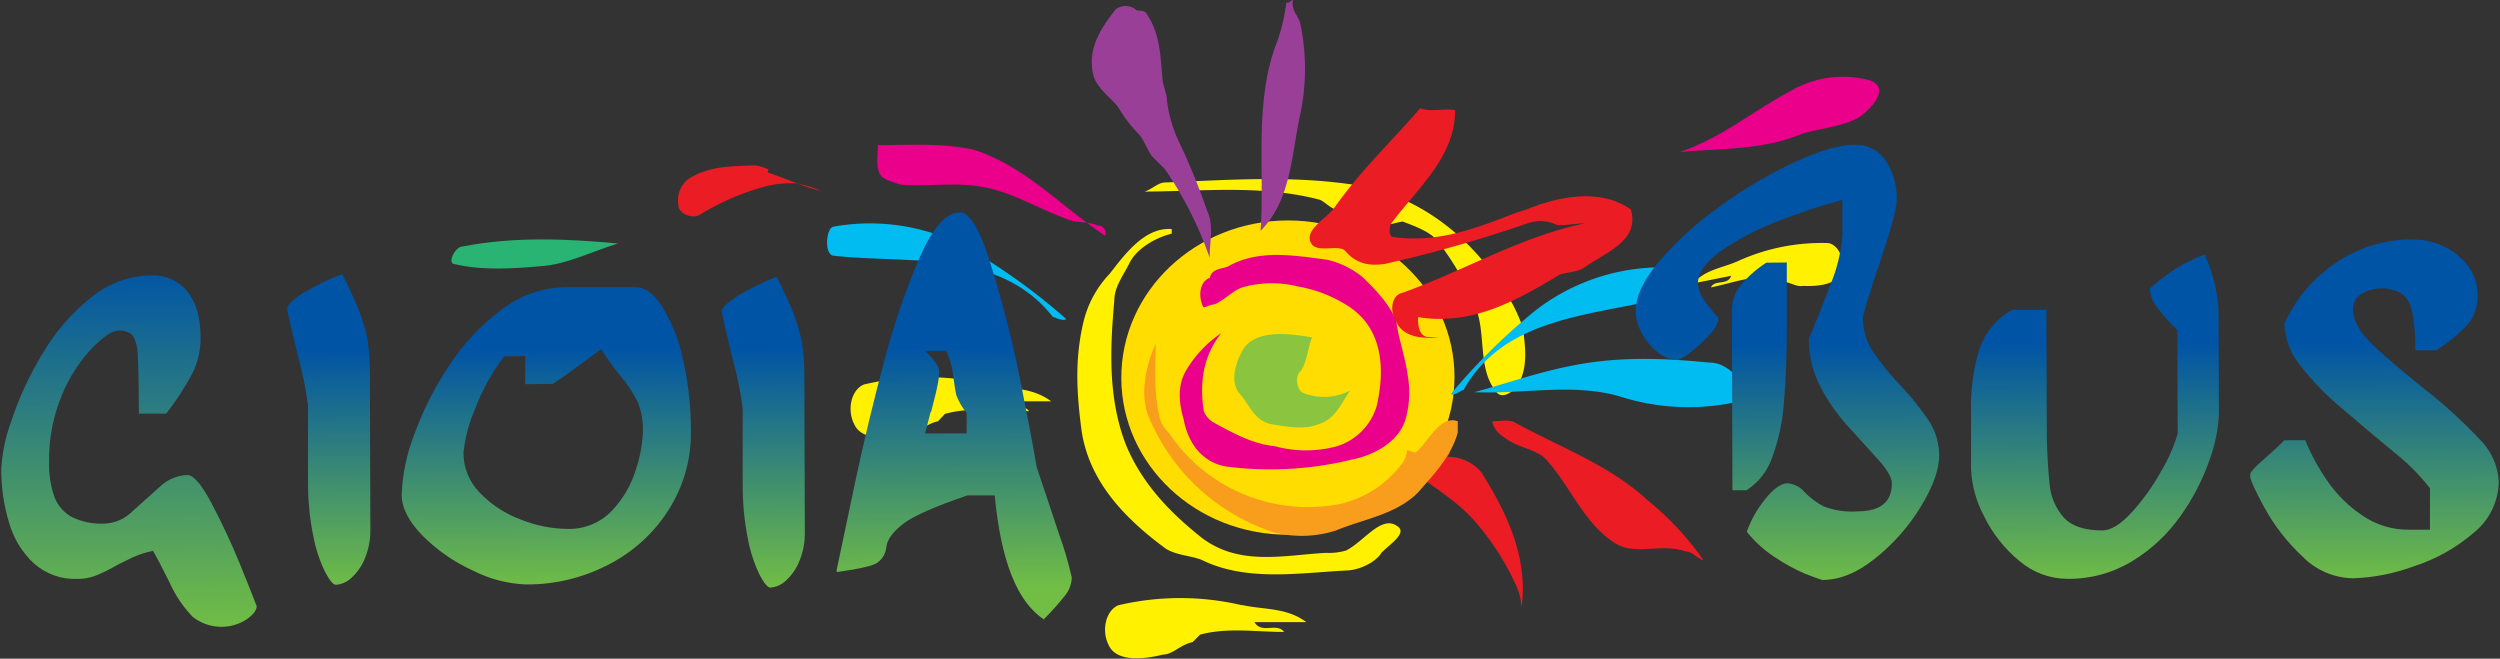
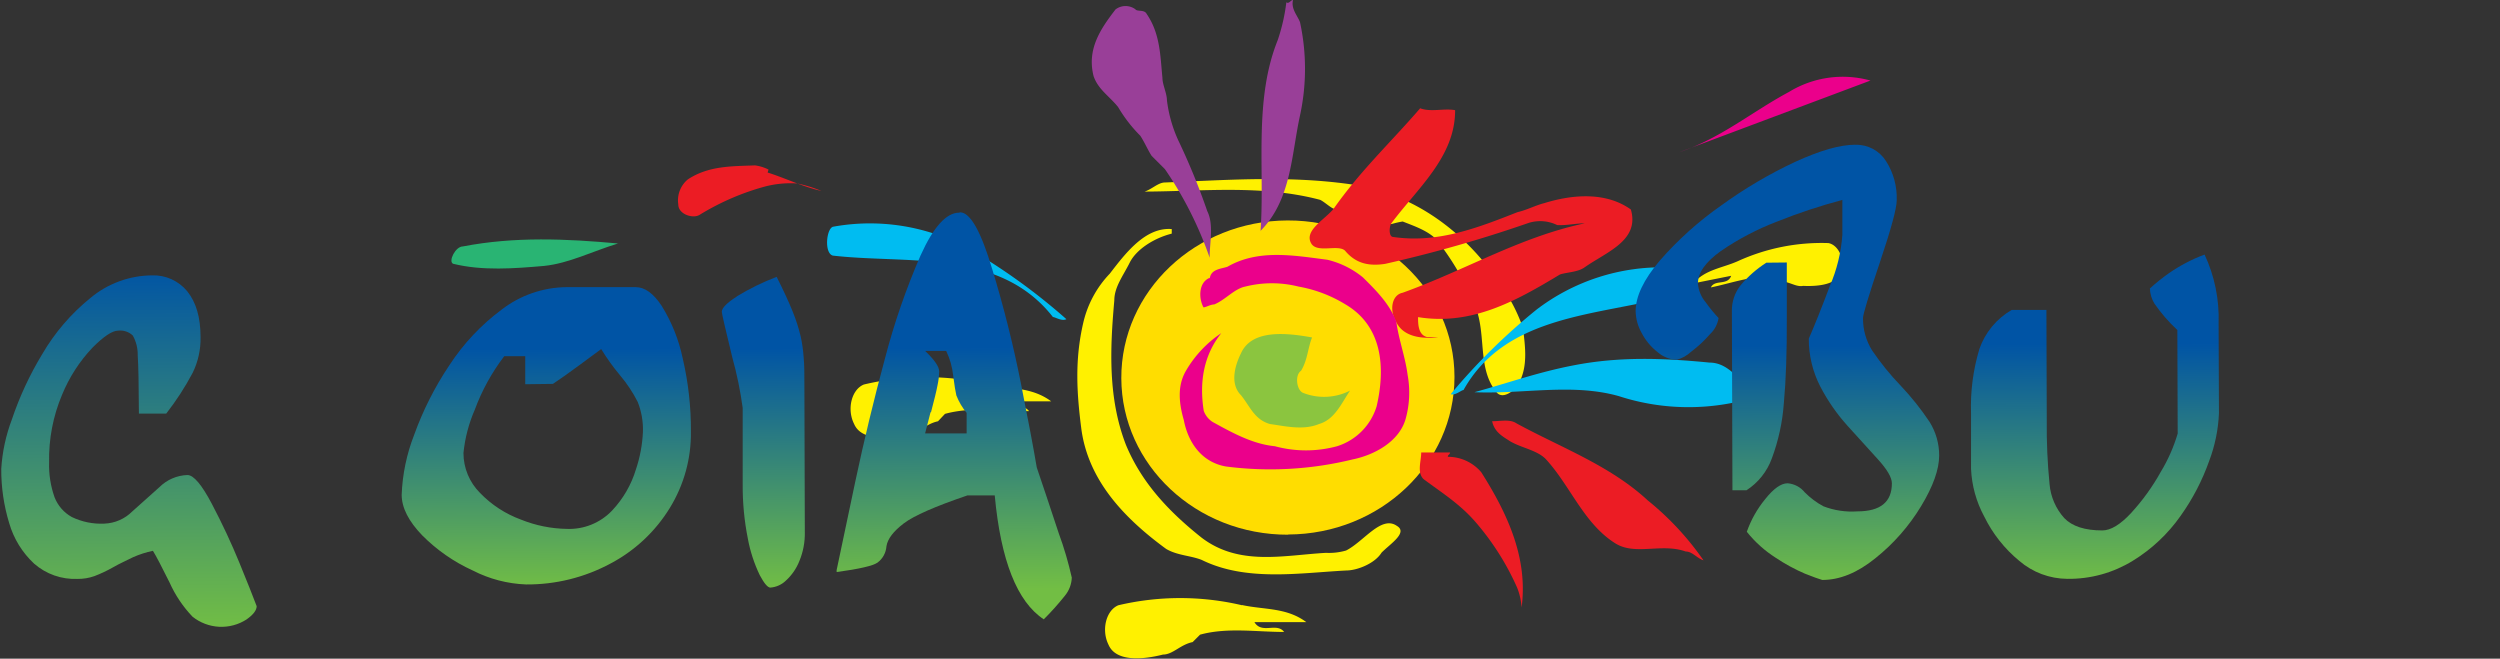
<svg xmlns="http://www.w3.org/2000/svg" xmlns:xlink="http://www.w3.org/1999/xlink" id="Layer_1" data-name="Layer 1" viewBox="0 0 356.88 94.03">
  <rect x="0" y="0" width="356.88" height="94.03" fill="#333333" stroke="none" />
  <defs>
    <clipPath id="clip-path" transform="translate(-21.37 -14.01)">
      <path id="SVGID" d="M43.08,53.32a13.86,13.86,0,0,0-8.82,3.24,29.27,29.27,0,0,0-6.86,8,46.79,46.79,0,0,0-4.35,9.37,24,24,0,0,0-1.5,7,26.06,26.06,0,0,0,1.13,7.75,12.72,12.72,0,0,0,3.56,5.79,8.82,8.82,0,0,0,6.17,2.18,6.94,6.94,0,0,0,2.44-.4,19.13,19.13,0,0,0,2.65-1.25c1-.58,2-1,2.85-1.44a14,14,0,0,1,2.85-.92c.45.72,1.23,2.22,2.37,4.51a17.25,17.25,0,0,0,3.28,4.89,6.61,6.61,0,0,0,7.71.4c1-.7,1.45-1.34,1.45-1.9-.52-1.38-1.34-3.45-2.48-6.23s-2.44-5.56-3.9-8.34-2.63-4.15-3.5-4.15a5.94,5.94,0,0,0-4,1.73l-3.88,3.47a5.94,5.94,0,0,1-4,1.74,9.63,9.63,0,0,1-4.62-.94A5.5,5.5,0,0,1,29.16,85a13.71,13.71,0,0,1-.78-5,23.58,23.58,0,0,1,1.86-9.66,21.79,21.79,0,0,1,4.32-6.69c1.61-1.62,2.84-2.44,3.67-2.44a2.59,2.59,0,0,1,2.1.7,5.55,5.55,0,0,1,.7,2.85c.1,1.44.15,4.2.17,8.29h3.9a39.76,39.76,0,0,0,3.78-5.83A11.1,11.1,0,0,0,50,62.14c0-2.86-.65-5-1.91-6.56a6.22,6.22,0,0,0-5-2.26h0" style="fill:none" />
    </clipPath>
    <linearGradient id="linear-gradient" x1="-99.88" y1="369.8" x2="-98.88" y2="369.8" gradientTransform="matrix(0, -52.07, -52.07, 0, 19296.97, -5096.49)" gradientUnits="userSpaceOnUse">
      <stop offset="0" stop-color="#72be44" />
      <stop offset="1" stop-color="#0054a5" />
    </linearGradient>
    <clipPath id="clip-path-2" transform="translate(-21.37 -14.01)">
-       <path id="SVGID-2" data-name="SVGID" d="M64.53,55.92c-1.45.92-2.17,1.66-2.17,2.21q0,.34,1.49,6.48a54.56,54.56,0,0,1,1.49,7.23l0,10.88a37.67,37.67,0,0,0,.75,7.8A20.22,20.22,0,0,0,67.8,95.7c.64,1.2,1.15,1.79,1.52,1.79a3.52,3.52,0,0,0,2.22-1,7.31,7.31,0,0,0,1.93-2.81,10.2,10.2,0,0,0,.77-4.1l-.06-20.7c0-1.82,0-3.25-.11-4.28a18.78,18.78,0,0,0-.43-3,24.18,24.18,0,0,0-1.14-3.52q-.8-2.05-2.27-4.94a33.75,33.75,0,0,0-5.7,2.78" style="fill:none" />
-     </clipPath>
+       </clipPath>
    <linearGradient id="linear-gradient-2" x1="-101.85" y1="369.7" x2="-100.85" y2="369.7" gradientTransform="matrix(0, -34.51, -34.51, 0, 12826.32, -3416.35)" xlink:href="#linear-gradient" />
    <clipPath id="clip-path-3" transform="translate(-21.37 -14.01)">
      <path id="SVGID-3" data-name="SVGID" d="M100.3,68.81c1-.66,2.25-1.55,3.77-2.67s2.55-1.89,3.12-2.3a32.31,32.31,0,0,0,2.71,3.77,19.36,19.36,0,0,1,2.51,3.79,10.62,10.62,0,0,1,.74,4.26,19.62,19.62,0,0,1-1,5.36,14.84,14.84,0,0,1-3.4,5.87,8.45,8.45,0,0,1-6.47,2.62,18.26,18.26,0,0,1-6.55-1.33,15.54,15.54,0,0,1-5.83-3.8,8.06,8.06,0,0,1-2.37-5.71,20.66,20.66,0,0,1,1.62-6.18,29.17,29.17,0,0,1,4.2-7.63h3v4ZM112.11,55l-9.91,0A15.43,15.43,0,0,0,93,58.19a31,31,0,0,0-7.51,8,45.5,45.5,0,0,0-5,9.9,26.26,26.26,0,0,0-1.78,8.54c0,1.87,1,3.8,2.94,5.81a24.33,24.33,0,0,0,7.19,5,18.13,18.13,0,0,0,7.62,2,25,25,0,0,0,12.09-3A21.92,21.92,0,0,0,117,86.5a20.28,20.28,0,0,0,3-10.86,45,45,0,0,0-1.17-10.47,23.22,23.22,0,0,0-3-7.49Q114.07,55,112.12,55h0" style="fill:none" />
    </clipPath>
    <linearGradient id="linear-gradient-3" x1="-101.85" y1="369.7" x2="-100.85" y2="369.7" gradientTransform="matrix(0, -34.51, -34.51, 0, 12857.57, -3416.51)" xlink:href="#linear-gradient" />
    <clipPath id="clip-path-4" transform="translate(-21.37 -14.01)">
      <path id="SVGID-4" data-name="SVGID" d="M126.58,56.32c-1.45.92-2.17,1.66-2.17,2.2q0,.36,1.49,6.48a54.22,54.22,0,0,1,1.49,7.24l0,10.88a38.41,38.41,0,0,0,.74,7.8,20.72,20.72,0,0,0,1.69,5.18c.63,1.19,1.14,1.79,1.52,1.79a3.57,3.57,0,0,0,2.22-1,7.5,7.5,0,0,0,1.93-2.81,10.21,10.21,0,0,0,.77-4.11l-.06-20.7c0-1.82,0-3.24-.11-4.27a19.79,19.79,0,0,0-.43-3,24.26,24.26,0,0,0-1.14-3.53q-.8-2-2.28-4.94a34.72,34.72,0,0,0-5.69,2.79" style="fill:none" />
    </clipPath>
    <linearGradient id="linear-gradient-4" x1="-101.85" y1="369.7" x2="-100.85" y2="369.7" gradientTransform="matrix(0, -34.51, -34.51, 0, 12888.34, -3416.56)" xlink:href="#linear-gradient" />
    <clipPath id="clip-path-5" transform="translate(-21.37 -14.01)">
      <path id="SVGID-5" data-name="SVGID" d="M154.28,72.83c.46-1.76.77-3,.92-3.81a10.43,10.43,0,0,0,.24-2c0-.66-.66-1.63-2-2.91h3a10.67,10.67,0,0,1,1,3.53c.17,1.36.33,2.29.45,2.81a9,9,0,0,0,1.47,2.5v2.93l-5.93,0c.05-.24.31-1.25.77-3m4.09-28.51q-2.75,0-5.51,6.11a100.25,100.25,0,0,0-5.1,14.78q-2.34,8.66-4.2,17.42t-2.74,13q4.94-.67,5.9-1.36A3.16,3.16,0,0,0,147.91,92c.16-1.06,1-2.15,2.47-3.27s4.51-2.44,9.09-4h3.9q1.29,13.93,7,17.69a38.89,38.89,0,0,0,3-3.35,4.31,4.31,0,0,0,1-2.6,49.69,49.69,0,0,0-1.87-6.36q-1.87-5.67-3.13-9.37-.67-4-2.29-12.14T163,52.39q-2.41-8.07-4.58-8.07h0" style="fill:none" />
    </clipPath>
    <linearGradient id="linear-gradient-5" x1="-101.85" y1="369.7" x2="-100.85" y2="369.7" gradientTransform="matrix(0, -34.51, -34.51, 0, 12915.66, -3416.7)" xlink:href="#linear-gradient" />
    <clipPath id="clip-path-6" transform="translate(-21.37 -14.01)">
      <path id="SVGID-6" data-name="SVGID" d="M273.52,51.51a16,16,0,0,0-3.68,3.23,5.74,5.74,0,0,0-1.24,3.69L268.68,84h2a9.11,9.11,0,0,0,3.62-4.54,28.35,28.35,0,0,0,1.72-7.93q.45-4.83.42-12.17l0-7.88Zm12.71-16.84c-2.2,0-5,.81-8.54,2.42a64.38,64.38,0,0,0-10.57,6.22,48.62,48.62,0,0,0-8.81,7.9q-3.47,4.08-3.45,7.26a6.61,6.61,0,0,0,.87,3.09A8.38,8.38,0,0,0,258,64.28a4.32,4.32,0,0,0,2.76,1.08,4.83,4.83,0,0,0,2-1.12,17.62,17.62,0,0,0,2.72-2.53,4,4,0,0,0,1.22-2.3,21.15,21.15,0,0,1-1.84-2.25,4.69,4.69,0,0,1-1.11-2.69q0-2.28,3.27-4.62a38.39,38.39,0,0,1,8-4.2,81.18,81.18,0,0,1,9.35-3.1v5a22.49,22.49,0,0,1-1.79,7.3q-1.81,4.79-3,7.5a14.73,14.73,0,0,0,1.63,6.82,26.84,26.84,0,0,0,3.94,5.67l4.29,4.73c1.32,1.45,2,2.6,2,3.44q0,4-4.93,4a11.32,11.32,0,0,1-4.83-.72,11.12,11.12,0,0,1-2.68-2A3.48,3.48,0,0,0,276.55,83q-1.4,0-3.21,2.28a15.4,15.4,0,0,0-2.61,4.64,16.77,16.77,0,0,0,4.14,3.72A26,26,0,0,0,279,95.89c1.16.46,2,.77,2.5.91,2.48,0,5-1,7.62-3.13a28.17,28.17,0,0,0,6.49-7.4c1.72-2.84,2.58-5.26,2.58-7.23a9,9,0,0,0-1.38-4.82,39,39,0,0,0-4.11-5.15,38.54,38.54,0,0,1-4.06-5,8.52,8.52,0,0,1-1.32-4.68c0-.51.8-3.16,2.41-7.94s2.41-7.74,2.4-8.87A9.72,9.72,0,0,0,290.6,37a5,5,0,0,0-4.35-2.32h0" style="fill:none" />
    </clipPath>
    <linearGradient id="linear-gradient-6" x1="-101.85" y1="369.7" x2="-100.85" y2="369.7" gradientTransform="matrix(0, -34.51, -34.51, 0, 13033.97, -3416.93)" xlink:href="#linear-gradient" />
    <clipPath id="clip-path-7" transform="translate(-21.37 -14.01)">
      <path id="SVGID-7" data-name="SVGID" d="M331,53a27.29,27.29,0,0,0-2.73,2.19,4.44,4.44,0,0,0,.63,2.13,22.89,22.89,0,0,0,3.29,3.8l.05,14.78a23.31,23.31,0,0,1-2.41,5.46,30.86,30.86,0,0,1-4.21,5.85c-1.55,1.68-2.94,2.52-4.14,2.52q-3.75,0-5.44-1.77a8.31,8.31,0,0,1-2.09-4.82,82.53,82.53,0,0,1-.4-9.14l-.05-15.75h-4.95a10.38,10.38,0,0,0-4.62,5.58,28.56,28.56,0,0,0-1.19,9.23l0,7.87a15.74,15.74,0,0,0,1.88,6.81,19,19,0,0,0,5,6.33,10.62,10.62,0,0,0,6.86,2.57,17.38,17.38,0,0,0,9.34-2.57,23.12,23.12,0,0,0,6.83-6.41,31.79,31.79,0,0,0,4.09-7.86A21.82,21.82,0,0,0,338.13,73l-.05-12.84a21.47,21.47,0,0,0-2-9.81A23,23,0,0,0,331,53" style="fill:none" />
    </clipPath>
    <linearGradient id="linear-gradient-7" x1="-101.85" y1="369.7" x2="-100.85" y2="369.7" gradientTransform="matrix(0, -34.51, -34.51, 0, 13078.4, -3417.22)" xlink:href="#linear-gradient" />
    <clipPath id="clip-path-8" transform="translate(-21.37 -14.01)">
      <path id="SVGID-8" data-name="SVGID" d="M366.11,48.2a18.85,18.85,0,0,0-10.24,2.67,21.21,21.21,0,0,0-6,5.29,23.59,23.59,0,0,0-2.41,4,10.1,10.1,0,0,0,2.26,6,38.68,38.68,0,0,0,6.05,6.22q3.78,3.23,7.39,6.22a29.6,29.6,0,0,1,5.09,5.1l0,5.92h-3a11.42,11.42,0,0,1-6.62-2,18.72,18.72,0,0,1-5-4.92,30,30,0,0,1-3.18-5.84h-3c-.63.66-1.6,1.57-2.9,2.7s-2,1.9-2,2.26q0,.89,2.09,4.69a28,28,0,0,0,5.4,6.93,10.32,10.32,0,0,0,7.27,3.12,27.63,27.63,0,0,0,8.7-1.73A24.68,24.68,0,0,0,374.57,90a9.48,9.48,0,0,0,3.5-7.27,9.06,9.06,0,0,0-2.72-6,68.82,68.82,0,0,0-8-7.28c-3.52-2.85-6.08-5-7.68-6.63s-2.39-3.12-2.39-4.64a2.48,2.48,0,0,1,1.18-2.22,5.76,5.76,0,0,1,5.81,0,4.4,4.4,0,0,1,1.46,2.66,27,27,0,0,1,.43,5.39h3a23.66,23.66,0,0,0,4.41-3.61,6.2,6.2,0,0,0,1.48-4.29A6.79,6.79,0,0,0,373.7,52a8.89,8.89,0,0,0-3.45-2.79,9.72,9.72,0,0,0-4.11-1h0" style="fill:none" />
    </clipPath>
    <linearGradient id="linear-gradient-8" x1="-101.85" y1="369.7" x2="-100.85" y2="369.7" gradientTransform="matrix(0, -34.51, -34.51, 0, 13118.19, -3417.32)" xlink:href="#linear-gradient" />
  </defs>
  <title>logo</title>
  <path d="M184.82,41.34c1-.33,1.9-1.28,2.85-1.28,8.88-.35,17.43-1,26.31.23,9.2,1.24,16.82,6.92,21.92,14.83a24,24,0,0,1,2.87,5.69c.32,2.54.65,5.07-.29,7.29C238.17,69.37,236,71.28,235,70c-2.87-3.48-1.3-8.56-3.21-12.67a38.8,38.8,0,0,0-5.42-9.18c-1.27-1.26-3.18-1.89-4.76-2.52A13.25,13.25,0,0,0,220,46c-2.22-1.26-4.76-1.57-7-2.83-.64-.32-.95.63-1.27.63-.63-.31-1.27-.94-1.9-1.26-8.25-2.19-16.81-1.21-25.05-1.18" transform="translate(-21.37 -14.01)" style="fill:#fff100" />
  <path d="M205.27,90.31C218.39,90.26,229,80.2,229,67.82s-10.71-22.38-23.83-22.34S181.4,55.59,181.44,68s10.71,22.38,23.83,22.34" transform="translate(-21.37 -14.01)" style="fill:#fd0" />
  <path d="M224.09,29.48c-4.11,4.77-8.53,8.9-12.32,14.3-1.26,1.59-4.42,3.19-3.15,5.09.95,1.26,3.8,0,4.76.93,1.59,1.9,3.49,2.21,5.71,1.88a188,188,0,0,0,20.27-5.77,5.5,5.5,0,0,1,4.3.23c1.4.07,2.67-.25,3.94-.25-9.19,1.93-17.1,6.71-26,9.91-1.59.32-1.9,2.54-.94,4.12,1,2.22,3.81,2.52,6,2.2h-1.59c-1.26-.31-1.27-1.89-1.27-2.84,7.61,1.24,13.94-2.27,20.26-6.09,1-.32,2.54-.33,3.49-1,3.16-2.23,7.91-3.83,6.63-8.27-3.5-2.52-8.25-2.19-12.37-.91-1.27.32-2.53,1-3.8,1.28-5.69,2.24-11.39,4.48-17.74,3.55-.63,0-.63-1.27-.32-1.9,3.79-5.09,9.16-9.54,9.14-16.2-1.59-.31-3.49.33-5.07-.3" transform="translate(-21.37 -14.01)" style="fill:#ec1c24" />
  <path d="M228.46,70.28a87.28,87.28,0,0,1,12.29-12.1,29.46,29.46,0,0,1,18.65-6c1,.18,1.82,3.58.61,4.08-10.47,2.85-23.65,2.58-29.72,13.43-.31,0-1.16.81-1.83.59" transform="translate(-21.37 -14.01)" style="fill:#00bcf1" />
  <path d="M231.83,70c4.75-1.29,9.18-2.89,14.25-3.85,6.65-1.29,13-1,19.33-.38,2.85,0,4.45,2.84,6.67,4.73-1.58.32-2.85-.62-4.12-.94.32,0,1-.32,1,.32s0,1.58,0,1.58a32.19,32.19,0,0,1-16.49-.9c-6.66-1.88-13.63-.27-20.6-.56" transform="translate(-21.37 -14.01)" style="fill:#00bcf1" />
  <path d="M234.38,74.14c1.26,0,2.53-.33,3.48.31,6.35,3.46,13.34,6,18.74,11A41.08,41.08,0,0,1,264.55,94c-.95-.31-1.59-1.26-2.54-1.26-3.49-1.25-7.29.66-10.15-1.23-4.44-2.84-6.36-8.22-9.86-12-1.27-1.26-3.49-1.57-5.08-2.52-.95-.63-2.22-1.26-2.54-2.84" transform="translate(-21.37 -14.01)" style="fill:#ec1c24" />
  <path d="M173.61,59.58a87.26,87.26,0,0,0-14-10.1,29.37,29.37,0,0,0-19.34-3.1c-.95.32-1.26,3.8,0,4.12,10.78,1.23,23.77-1,31.41,8.77.32,0,1.27.63,1.9.31" transform="translate(-21.37 -14.01)" style="fill:#00bcf1" />
  <path d="M228.37,78.6h-4.12c0,1.27-.63,2.85.33,3.8,2.54,1.9,5.08,3.47,7.31,6a37.53,37.53,0,0,1,6.05,9.49,9.16,9.16,0,0,1,.64,2.85c.93-7-1.94-13.3-5.76-19.32a6.24,6.24,0,0,0-4.77-2.2c0-.32.32-.32.32-.63" transform="translate(-21.37 -14.01)" style="fill:#ec1c24" />
  <path d="M201.32,47c.61-8.88-1-18.7,2.45-27.27A26.78,26.78,0,0,0,205,14.33c.32.31.64-.32.95-.32-.31,1.27.64,2.22,1,3.17a31.44,31.44,0,0,1,0,13.31c-1.25,5.71-1.23,12.05-5.66,16.5" transform="translate(-21.37 -14.01)" style="fill:#993f98" />
  <path d="M183.47,15.35a2.37,2.37,0,0,0-2.85,0c-2.21,2.86-4.1,5.72-3.14,9.52.64,1.9,2.23,2.84,3.5,4.42a20.49,20.49,0,0,0,3.18,4.11c.64,1,1,1.9,1.6,2.85l1.9,1.9a52.62,52.62,0,0,1,6.39,12.65c0-2.21.61-4.75-.34-6.65A95.79,95.79,0,0,0,189.55,34a19.37,19.37,0,0,1-1.6-5.7c0-.95-.64-2.22-.64-3.17C187,22,187,18.82,185.06,16c-.32-.64-1.27-.32-1.59-.63" transform="translate(-21.37 -14.01)" style="fill:#993f98" />
  <path d="M194.06,54c0-1.58,1.58-1.59,2.53-1.91,4.42-2.55,9.5-1.61,14.26-1a12.65,12.65,0,0,1,5.08,2.52c1.91,1.89,3.81,3.79,4.77,6.32.33,2.54,1.29,5.07,1.61,7.6a14,14,0,0,1-.3,6.34c-.94,3.18-4.42,5.09-7.58,5.73a49.28,49.28,0,0,1-18.07,1c-3.49-.62-5.4-3.47-6-6.63-.64-2.22-1-4.76.29-7a16.34,16.34,0,0,1,5.06-5.4c-2.53,3.17-3.15,7-2.5,11.1a3.17,3.17,0,0,0,1.27,1.58c2.86,1.57,5.72,3.15,8.88,3.46a16.93,16.93,0,0,0,8.88,0A8.58,8.58,0,0,0,217.89,72c1.25-5.39.91-11.41-4.49-14.56a19.17,19.17,0,0,0-6.66-2.52,15.56,15.56,0,0,0-7.61,0c-1.58.32-2.85,1.91-4.43,2.55-.63,0-1.58.64-1.58.32-.64-1.26-.65-3.48.94-4.12Z" transform="translate(-21.37 -14.01)" style="fill:#eb008b" />
  <path d="M208.66,62.18c-3.49-.63-8.56-1.24-10.13,2.25-.95,1.9-1.57,4.44,0,6,1.27,1.58,1.91,3.48,4.13,4.11,2.22.31,4.76.93,7,0,2.22-.64,3.16-2.87,4.43-4.77a8.17,8.17,0,0,1-6.66.34c-.95-.32-1.28-2.54-.33-3.17.95-1.59.94-3.18,1.57-4.76" transform="translate(-21.37 -14.01)" style="fill:#8bc53f" />
  <path d="M188.64,46.71c-3.8-.3-6.64,3.51-8.85,6.37a15,15,0,0,0-3.78,7c-1.25,5.39-.92,10.14-.27,15.21,1,7.29,6.06,12.66,12.1,17.08,1.59.94,3.49.94,5.08,1.57,6.35,3.14,14,1.85,20.61,1.51,1.58,0,4.11-1,5.06-2.55,1.26-1.27,3.79-2.86,2.2-3.81-2.22-1.58-4.74,2.24-7.27,3.51a8.75,8.75,0,0,1-2.86.33c-6,.33-12.35,1.94-17.75-2.16-4.77-3.79-8.59-7.9-10.82-13.28-2.56-6.65-2.27-13.62-1.65-20.6,0-1.9,1.25-3.49,2.2-5.39s3.47-3.5,6-4.14Z" transform="translate(-21.37 -14.01)" style="fill:#fff100" />
-   <path d="M186.32,63.15c-1.57,3.49-2.19,7.61-.92,10.46A29.08,29.08,0,0,0,203.21,90a16,16,0,0,0,8.87-.26c3.8-1.6,8.55-2.25,11.71-5.42,2.21-2.55,4.74-5.09,5.68-8.58,0-.64,0-1.59,0-1.59-2.54-.94-4.11,2.87-6,4.46-.31,0-.95-.31-1.26-.31a3.47,3.47,0,0,1-.95,2.22,15.37,15.37,0,0,1-8.54,5.42,23.86,23.86,0,0,1-24.44-10.07,4.9,4.9,0,0,1-1.27-1.9c-1-3.8-.66-7.28-.67-10.77" transform="translate(-21.37 -14.01)" style="fill:#f99d1c" />
-   <path d="M261.12,35.73c5.93-2,10.27-5.72,15.64-8.6a14.7,14.7,0,0,1,11.62-1.62c2.94,1.13-.06,4.25-1.83,5.36-2.24,1.17-5,1.44-7.79,2.18-5.88,2.47-11.57,2.08-17.64,2.68" transform="translate(-21.37 -14.01)" style="fill:#eb008b" />
+   <path d="M261.12,35.73c5.93-2,10.27-5.72,15.64-8.6a14.7,14.7,0,0,1,11.62-1.62" transform="translate(-21.37 -14.01)" style="fill:#eb008b" />
  <path d="M109.59,48.77c-3.52,1.06-7,2.84-10.55,3.2-4.23.37-8.81.73-13-.31-.7-.35.35-2.47,1.4-2.47,7.4-1.43,14.79-1.1,22.19-.42" transform="translate(-21.37 -14.01)" style="fill:#29b473" />
-   <path d="M179.13,47.66c-6.35-4.21-11.3-9.83-18.7-12.27-4.59-1-9.16-.67-13.74-.66,0,1.41-.34,3.17.37,4.23.35.7,1.76,1,2.82,1.4,3.87.34,7.75-.38,11.62.31,4.23.69,8.11,3.14,12,4.54,1.41.7,3.17.34,4.58,1a1.07,1.07,0,0,1,1.06,1.41" transform="translate(-21.37 -14.01)" style="fill:#eb008b" />
  <path d="M162.3,68.84a38.66,38.66,0,0,0-17.61.06c-1.76.71-2.46,3.53-1.39,5.64,1.06,2.46,4.93,2.1,7.75,1.38,1.41,0,2.46-1.41,4.22-1.77l1-1.06c3.87-1.07,8.1-.38,12-.39-1.07-1.41-3.17.36-4.23-1.4l7.39,0c-2.82-2.1-6-1.74-9.16-2.44" transform="translate(-21.37 -14.01)" style="fill:#fff100" />
  <path d="M269.43,51.3a28.83,28.83,0,0,1,12.95-2.59c1.4.26,2.33,2.22,1.87,3.93-.42,2-3.32,2.28-5.49,2.18-1,.21-2-.67-3.37-.67l-.93-.62c-3-.21-6,.93-8.86,1.51.57-1.19,2.38-.21,2.9-1.66l-5.44,1.09c1.76-2,4.14-2.18,6.37-3.17" transform="translate(-21.37 -14.01)" style="fill:#fff100" />
  <path d="M131.08,38.22a5.94,5.94,0,0,0-1.93-.6c-3.35.13-6.63.05-9.59,2a3.89,3.89,0,0,0-1.36,3.59c0,1.42,2.18,2.09,3.1,1.43a35.94,35.94,0,0,1,9.26-4,14.59,14.59,0,0,1,4.62-.44,18.88,18.88,0,0,1,3.45,1.07c-2.65-.59-5.1-1.82-7.68-2.63l.13-.43" transform="translate(-21.37 -14.01)" style="fill:#ec1c24" />
  <path d="M198.67,100.41a38.55,38.55,0,0,0-17.65,0c-1.76.72-2.46,3.54-1.4,5.65,1.07,2.47,4.95,2.11,7.77,1.39,1.41,0,2.47-1.42,4.23-1.78l1.06-1.06c3.88-1.07,8.11-.38,12-.39-1.07-1.41-3.18.36-4.24-1.4l7.41,0c-2.83-2.11-6-1.75-9.18-2.44" transform="translate(-21.37 -14.01)" style="fill:#fff100" />
  <g style="clip-path:url(#clip-path)">
    <rect x="21.46" y="53.25" width="36.64" height="50.37" transform="translate(-21.64 -13.87) rotate(-0.2)" style="fill:url(#linear-gradient)" />
  </g>
  <g style="clip-path:url(#clip-path-2)">
    <rect x="62.29" y="53.12" width="12.04" height="44.4" transform="translate(-21.63 -13.77) rotate(-0.2)" style="fill:url(#linear-gradient-2)" />
  </g>
  <g style="clip-path:url(#clip-path-3)">
    <rect x="78.66" y="54.89" width="41.48" height="42.59" transform="translate(-21.63 -13.67) rotate(-0.2)" style="fill:url(#linear-gradient-3)" />
  </g>
  <g style="clip-path:url(#clip-path-4)">
    <rect x="124.33" y="53.51" width="12.04" height="44.4" transform="translate(-21.63 -13.56) rotate(-0.2)" style="fill:url(#linear-gradient-4)" />
  </g>
  <g style="clip-path:url(#clip-path-5)">
    <rect x="140.72" y="44.26" width="33.67" height="58.22" transform="translate(-21.62 -13.47) rotate(-0.2)" style="fill:url(#linear-gradient-5)" />
  </g>
  <g style="clip-path:url(#clip-path-6)">
    <rect x="254.74" y="34.59" width="43.6" height="62.29" transform="translate(-21.6 -13.06) rotate(-0.2)" style="fill:url(#linear-gradient-6)" />
  </g>
  <g style="clip-path:url(#clip-path-7)">
    <rect x="302.61" y="50.27" width="35.61" height="46.49" transform="translate(-21.62 -12.91) rotate(-0.2)" style="fill:url(#linear-gradient-7)" />
  </g>
  <g style="clip-path:url(#clip-path-8)">
-     <rect x="342.56" y="48.14" width="35.61" height="48.48" transform="translate(-21.62 -12.77) rotate(-0.2)" style="fill:url(#linear-gradient-8)" />
-   </g>
+     </g>
</svg>